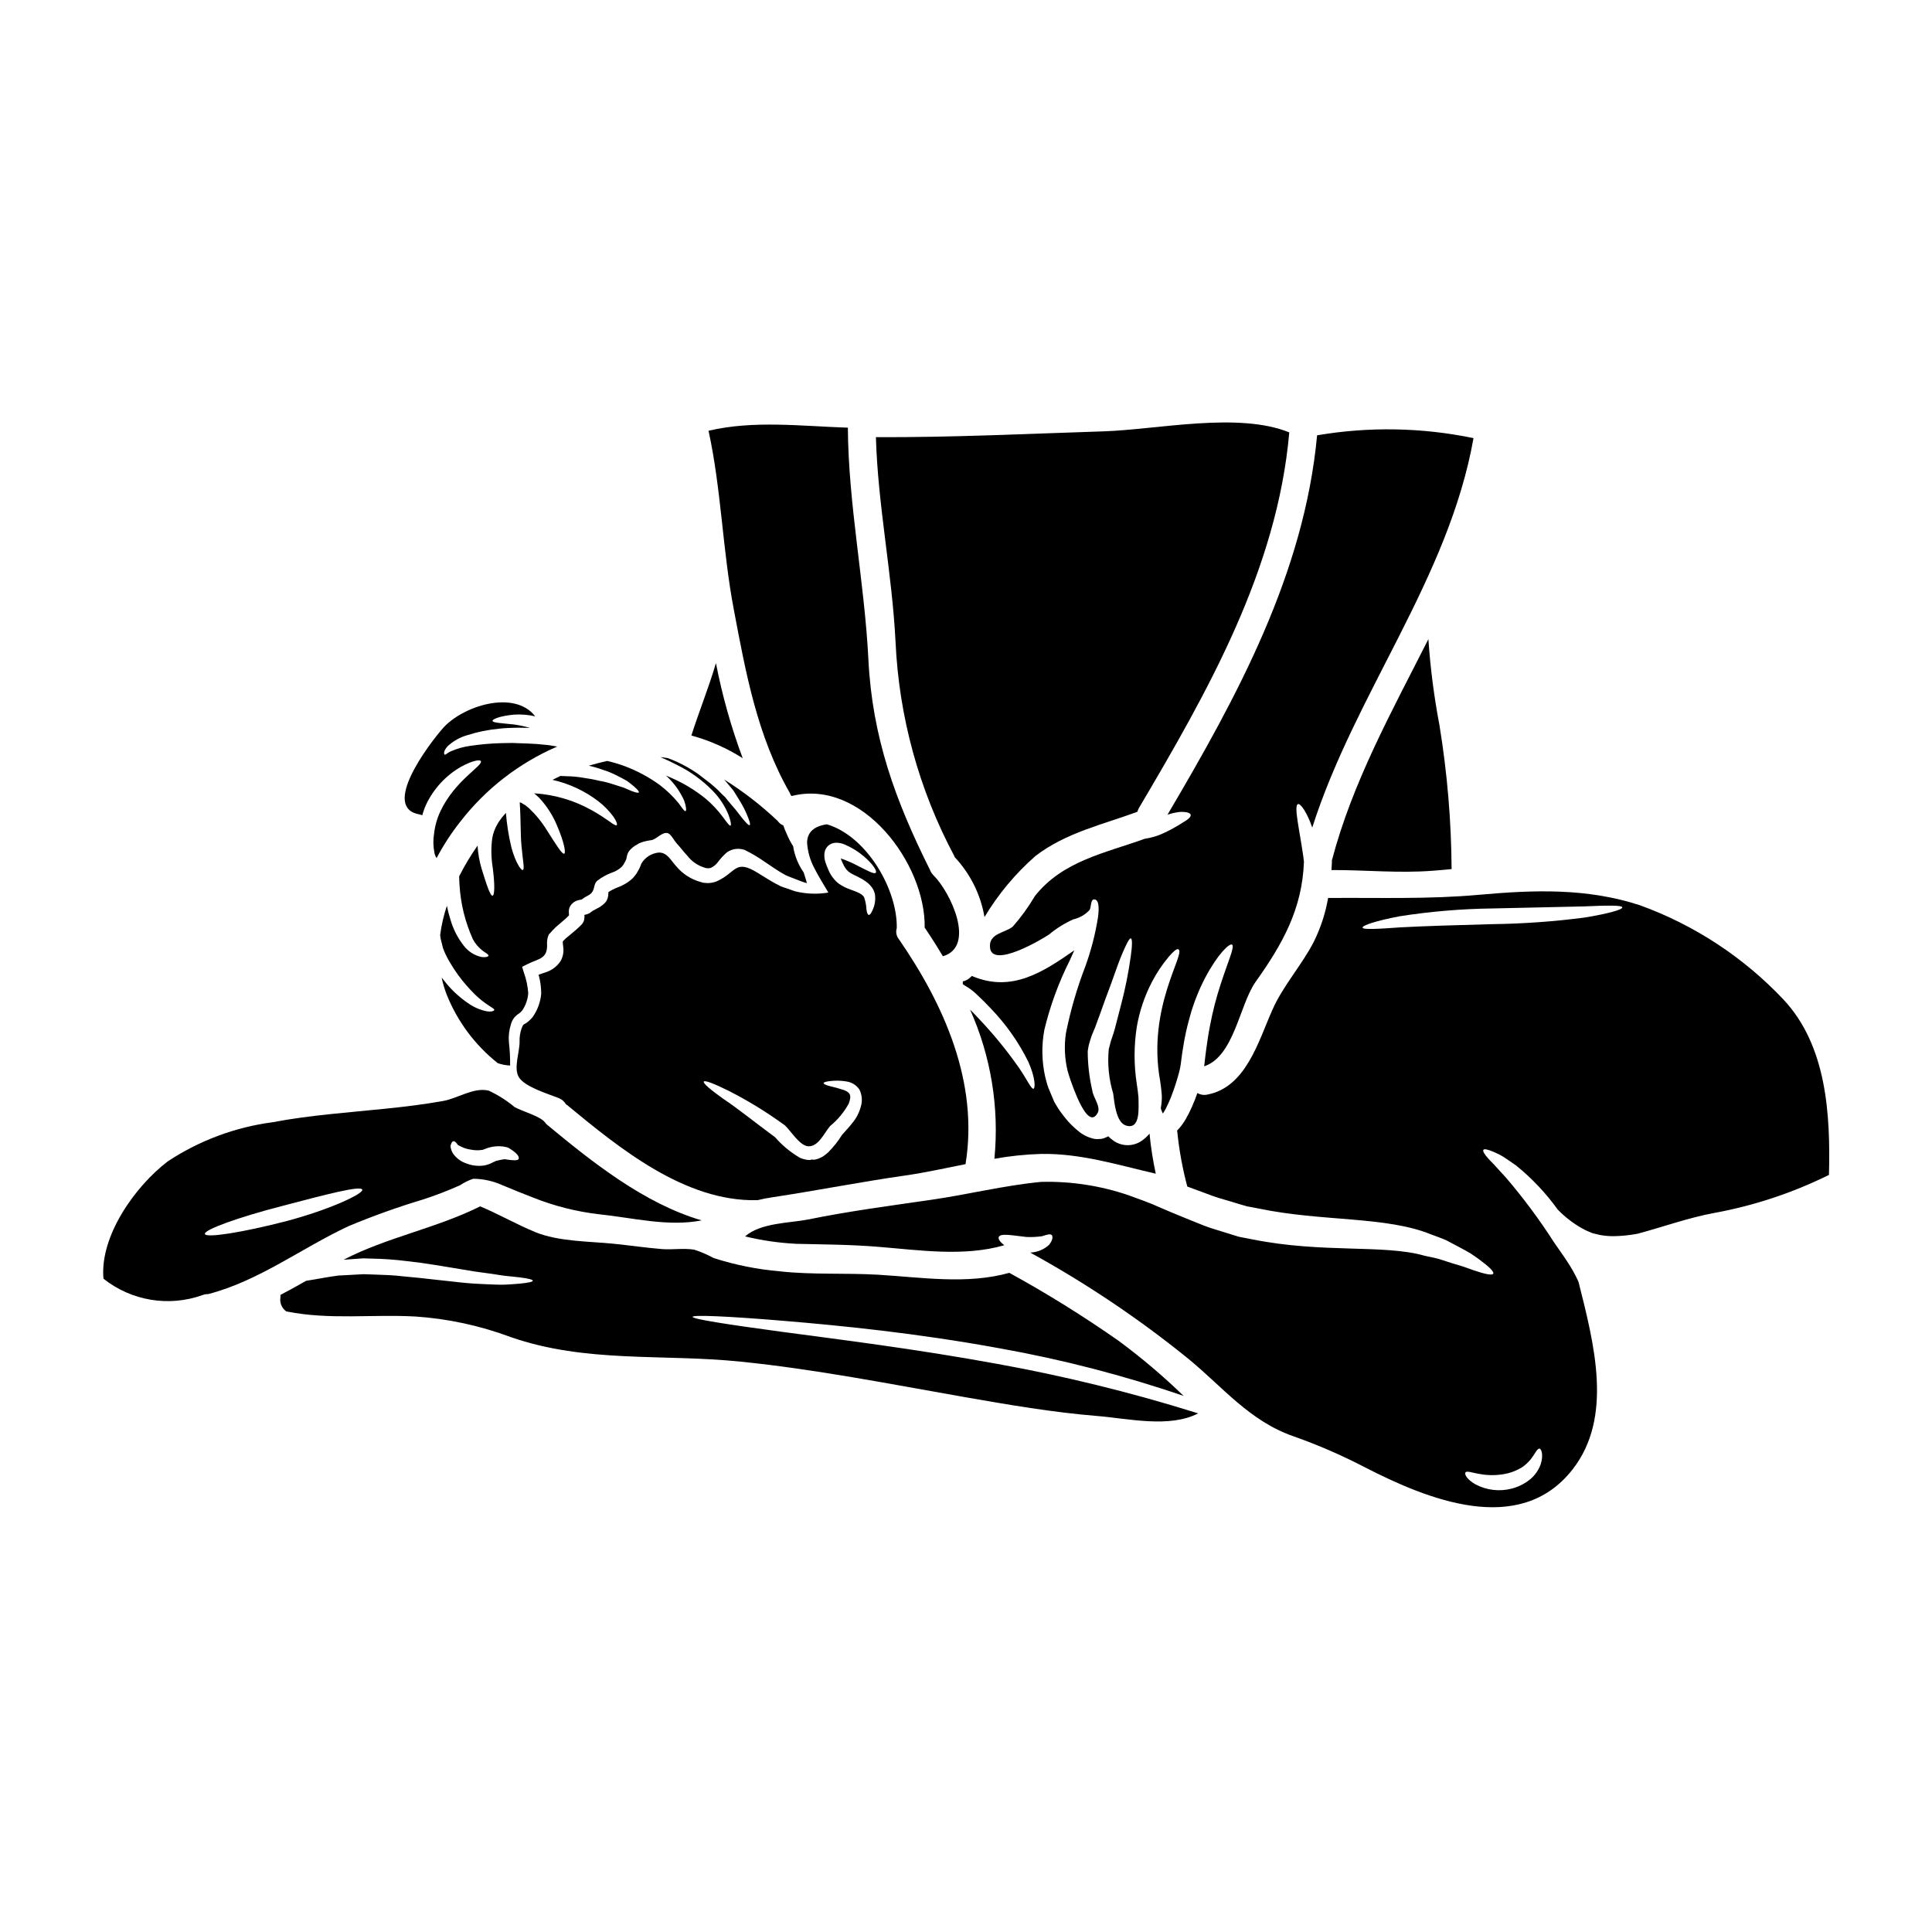
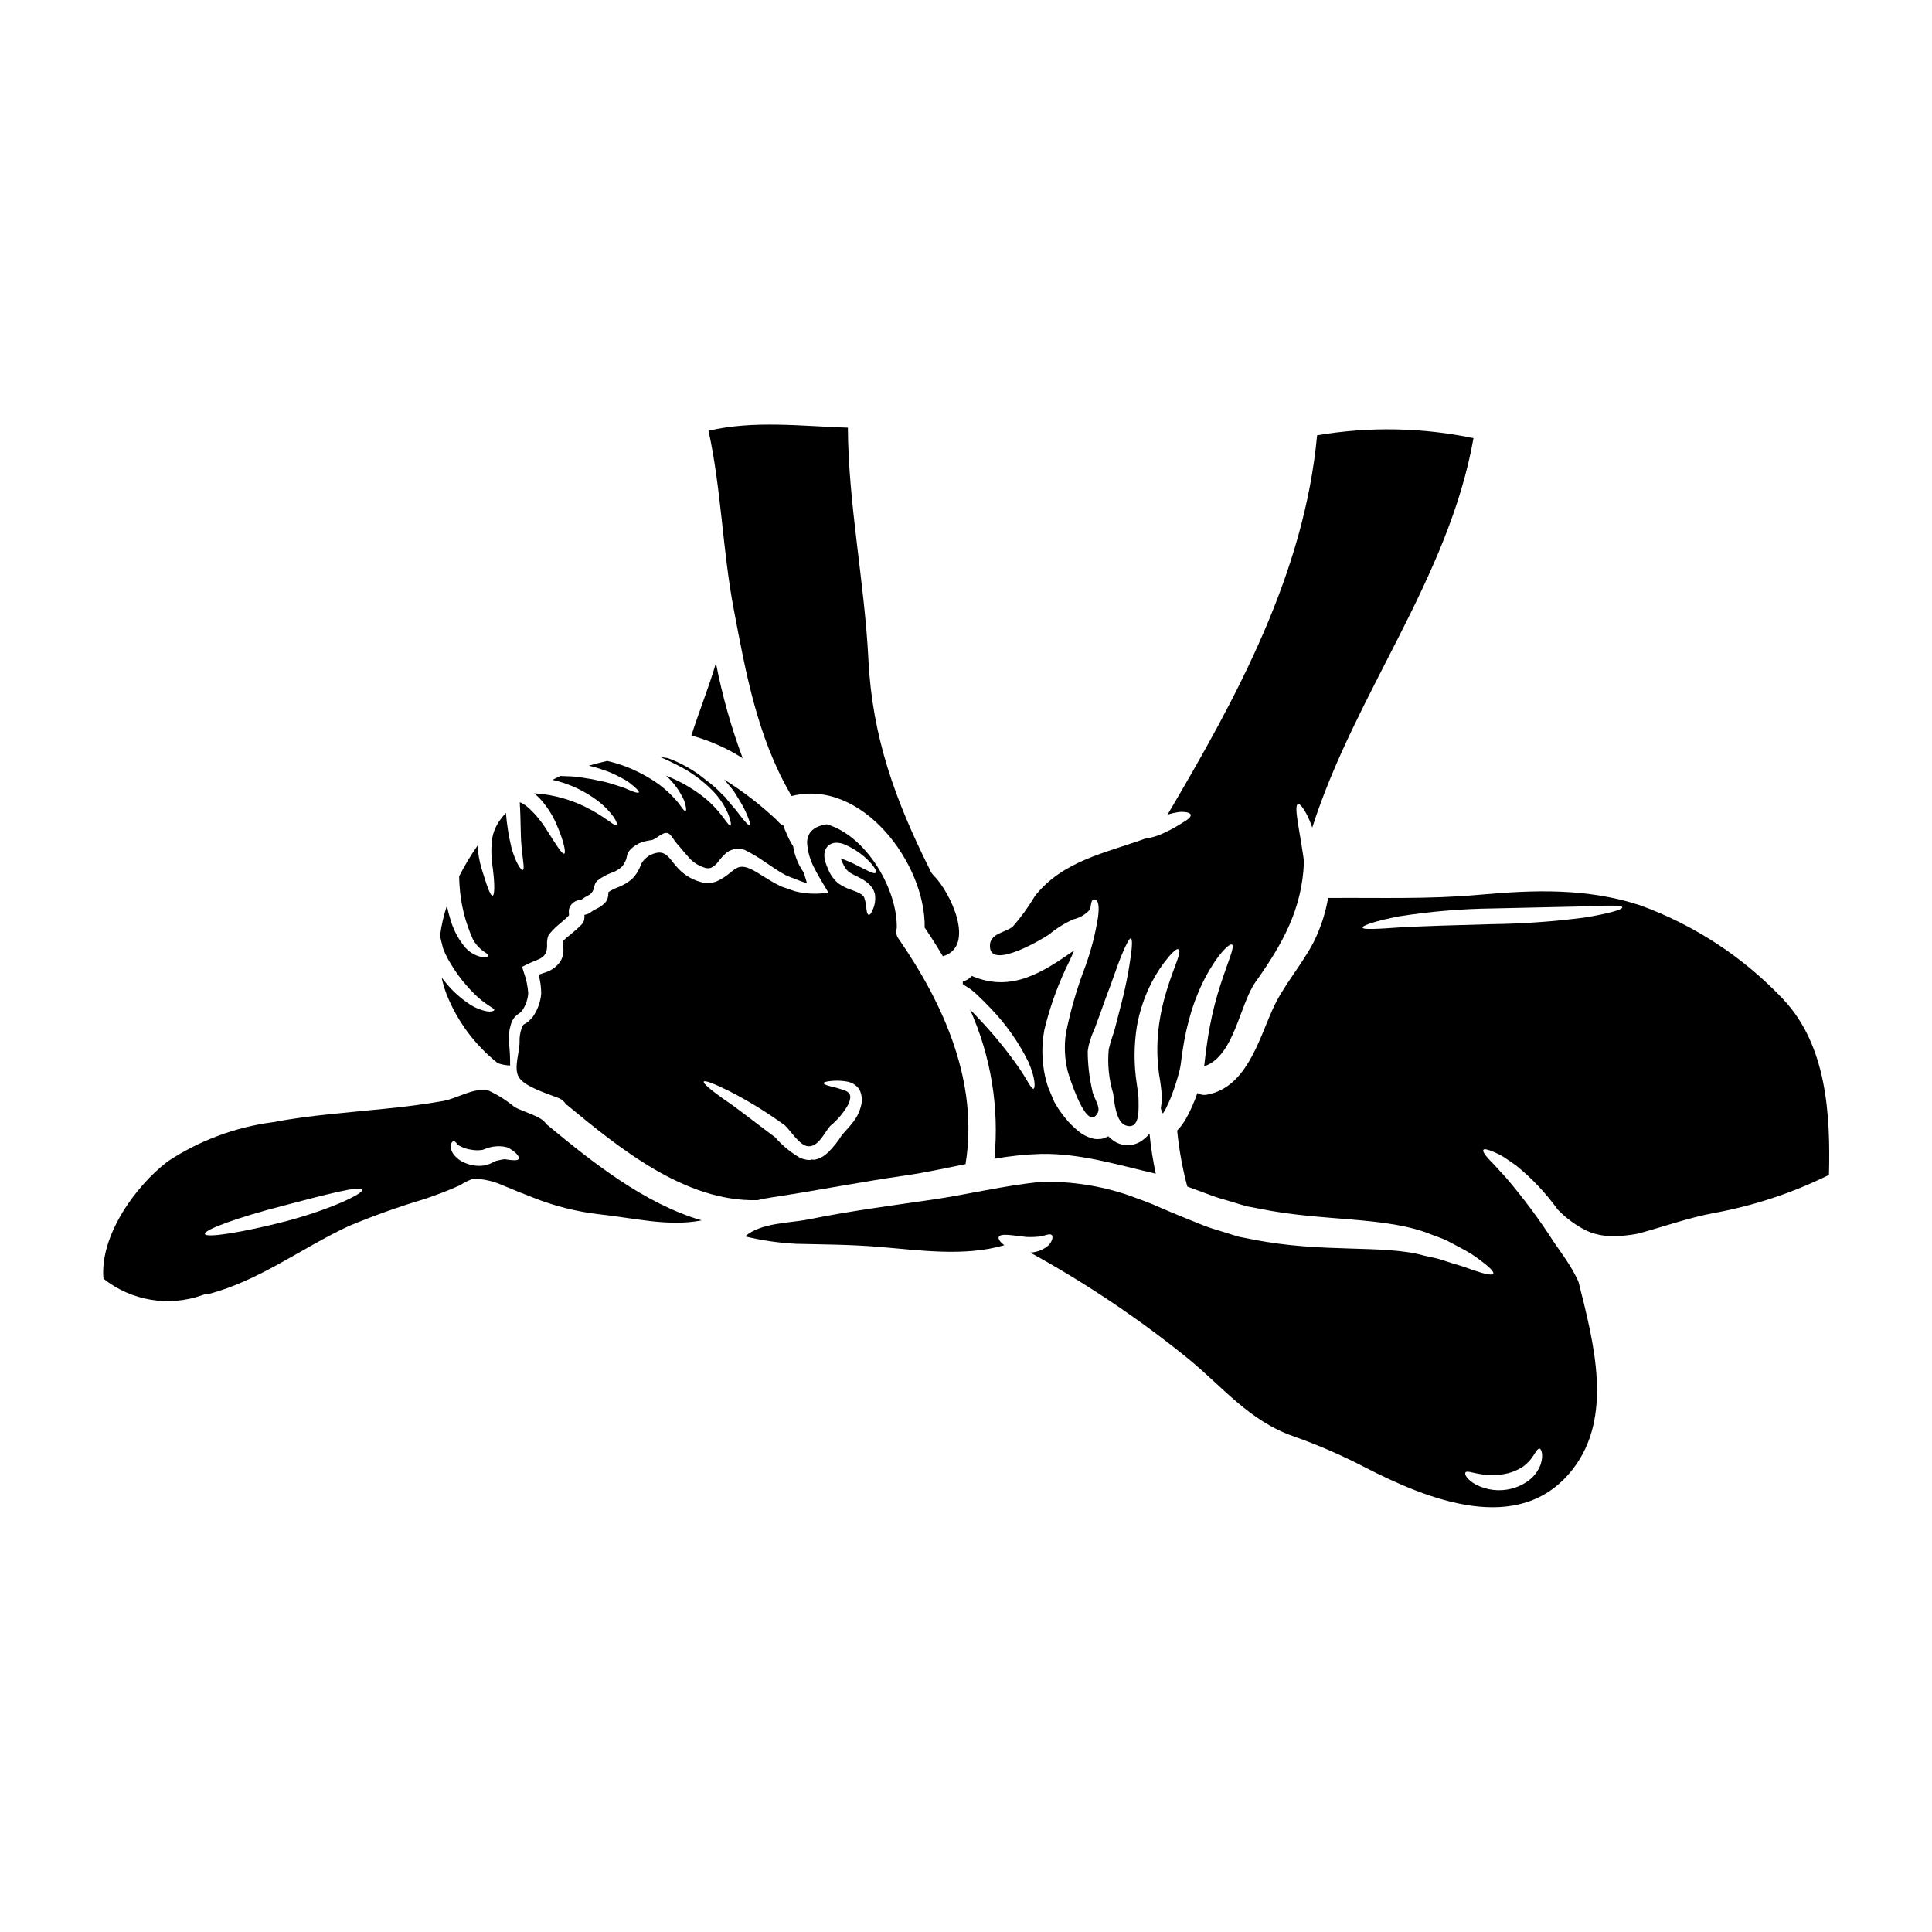
<svg xmlns="http://www.w3.org/2000/svg" fill="#000000" width="800px" height="800px" version="1.1" viewBox="144 144 512 512">
  <g>
-     <path d="m396.89 370.83c0.043 0.098 0.078 0.195 0.098 0.301 4.141 4.406 6.894 9.938 7.914 15.902 3.637-6.074 8.203-11.543 13.527-16.203 8.066-6.184 17.684-8.266 26.98-11.699l0.004 0.004c0.098-0.336 0.23-0.656 0.391-0.965 18.227-30.844 36.68-63.215 39.867-99.582-13.574-5.512-34.996-0.715-49.344-0.273-20.074 0.641-40.117 1.633-60.199 1.535 0.496 18.004 4.301 36.156 5.195 54.188h0.004c0.891 19.855 6.207 39.258 15.562 56.793z" />
    <path d="m353.31 354.14c0.094 0.191 0.176 0.391 0.25 0.594 0.074 0.07 0.172 0.145 0.246 0.219 18.574-4.746 35.539 17.91 35.242 34.875 1.68 2.473 3.289 4.996 4.82 7.594 8.879-2.598 1.969-17.09-2.496-21.469h0.004c-0.422-0.406-0.742-0.906-0.941-1.461-9.152-18.324-15.262-35.031-16.301-55.695-1.016-20.469-5.316-41.031-5.441-61.461-12.32-0.395-24.906-2.004-36.926 0.816 3.391 15.508 3.711 31.68 6.691 47.34 3.18 16.84 6.223 33.586 14.852 48.648z" />
    <path d="m333.73 319.73c-1.906 6.508-4.453 12.738-6.508 19.191h0.004c4.809 1.316 9.395 3.34 13.602 6.012-3.059-8.191-5.43-16.621-7.098-25.203z" />
    <path d="m285.03 413.69c-0.336 0.379-0.699 0.734-1.086 1.062-0.34 0.289-0.715 0.527-1.113 0.719-0.121 0.125-0.297 0.199-0.594 1.039-0.402 1.137-0.586 2.336-0.543 3.539 0.047 2.644-1.609 6.898-0.246 9.324 1.484 2.644 7.871 4.527 10.582 5.613 0.82 0.32 1.512 0.902 1.965 1.66 0.098 0.074 0.195 0.121 0.324 0.223 13.922 11.496 31.184 25.586 50.23 25.191 0.07-0.027 0.121 0 0.195 0h0.004c1.297-0.324 2.609-0.582 3.934-0.77 11.809-1.781 23.492-4.106 35.34-5.789 5.219-0.762 10.535-1.93 15.855-2.992 3.512-21.617-5.641-42.219-17.73-59.707v0.004c-0.613-0.812-0.801-1.871-0.496-2.844 0.223-10.141-7.871-24.312-18.477-27.504-0.266 0.02-0.527 0.062-0.785 0.125-3.019 0.617-4.43 2.25-4.504 4.648 0.133 2.398 0.793 4.738 1.934 6.852 1.109 2.223 2.473 4.328 3.707 6.453v0.004c-2.941 0.488-5.957 0.371-8.852-0.348-0.789-0.273-1.574-0.543-2.402-0.844l-0.617-0.195-0.789-0.301c-0.445-0.219-0.891-0.445-1.285-0.664-1.656-0.891-3.188-1.906-4.82-2.894-5.984-3.688-5.613-0.148-10.629 2.176v0.004c-0.762 0.34-1.586 0.527-2.422 0.543-0.305 0.016-0.613-0.004-0.914-0.051h-0.223c-0.125-0.012-0.25-0.035-0.371-0.074l-0.492-0.145c-2.551-0.691-4.82-2.152-6.508-4.184-1.508-1.656-2.328-3.586-4.551-3.637-1.949 0.164-3.703 1.262-4.699 2.945-0.129 0.402-0.285 0.797-0.469 1.18-0.133 0.285-0.281 0.559-0.449 0.82l-0.219 0.371c-0.051 0.121 0.023 0.023-0.172 0.297l-0.172 0.246-0.742 0.914h-0.004c-1.168 1.094-2.547 1.938-4.055 2.473-0.852 0.324-1.664 0.738-2.426 1.238 0.004 0.098-0.004 0.195-0.023 0.293-0.008 0.398-0.059 0.793-0.148 1.184-0.09 0.297-0.207 0.586-0.348 0.863-0.211 0.309-0.461 0.59-0.738 0.84-0.273 0.223-0.547 0.445-0.844 0.645-0.27 0.191-0.562 0.359-0.867 0.492-0.641 0.395-0.668 0.324-1.18 0.645l-0.348 0.246c-0.051 0.047-0.074 0.07-0.102 0.07v0.004c-0.141 0.117-0.289 0.227-0.445 0.324-0.418 0.215-0.867 0.367-1.332 0.441 0 0.148 0.023 0.301 0.023 0.52-0.008 0.242-0.031 0.48-0.074 0.719l-0.047 0.199c-0.039 0.137-0.09 0.27-0.152 0.395-0.117 0.242-0.266 0.465-0.441 0.668-0.496 0.496-0.988 0.988-1.484 1.41l-1.434 1.211-1.34 1.113c-0.348 0.32-0.543 0.543-0.789 0.789 0.023 0.242 0.023 0.891 0.125 1.508h0.004c0.18 1.27-0.062 2.566-0.691 3.684-0.922 1.41-2.305 2.461-3.91 2.969-0.668 0.246-1.336 0.473-1.93 0.668 0.461 1.645 0.695 3.34 0.695 5.047-0.203 2.254-1.008 4.414-2.328 6.254zm77.762-41.055c-0.289-0.828-0.391-1.707-0.301-2.574 0.098-0.777 0.477-1.492 1.066-2.004 0.559-0.453 1.25-0.703 1.969-0.719 0.781-0.012 1.555 0.141 2.273 0.445 1.859 0.781 3.582 1.844 5.117 3.148 2.5 2.125 3.609 3.981 3.148 4.375-0.461 0.402-2.043-0.5-4.797-1.883-1.43-0.762-2.918-1.41-4.453-1.93 0.145 0.453 0.324 0.891 0.543 1.312 0.867 1.969 1.633 2.449 3.758 3.438 0.543 0.273 0.992 0.52 1.41 0.742 0.547 0.324 0.992 0.691 1.461 1.016 0.461 0.398 0.871 0.855 1.215 1.359 0.316 0.5 0.539 1.055 0.668 1.633 0.211 1.441-0.016 2.914-0.645 4.227-0.371 0.844-0.691 1.285-0.988 1.238-0.297-0.047-0.496-0.547-0.617-1.461v0.004c-0.051-1.074-0.25-2.133-0.598-3.152-0.371-0.816-1.41-1.312-3.465-2.051l0.004 0.004c-1.199-0.391-2.332-0.957-3.363-1.684-1.16-0.953-2.066-2.176-2.648-3.562-0.285-0.625-0.539-1.27-0.758-1.922zm-25.723 60.426c5.191 2.637 10.16 5.691 14.863 9.125l0.051 0.047 0.098 0.074c1.508 1.41 3.856 5.34 6.109 5.469 2.695 0.145 4.18-3.441 5.762-5.316l0.098-0.098c2.004-1.645 3.668-3.664 4.902-5.941 0.738-2.125 0.445-2.816-1.211-3.512h-0.004c-1.309-0.438-2.637-0.809-3.984-1.113-0.988-0.273-1.508-0.543-1.484-0.762s0.566-0.395 1.574-0.52h0.004c1.52-0.199 3.062-0.164 4.574 0.098 1.379 0.223 2.598 1.012 3.363 2.176 0.695 1.445 0.801 3.102 0.301 4.625-0.418 1.512-1.152 2.922-2.156 4.129-0.918 1.211-1.969 2.25-2.816 3.266-1.031 1.648-2.242 3.176-3.613 4.551-0.441 0.406-0.91 0.781-1.41 1.113-0.645 0.387-1.348 0.668-2.078 0.84l-0.715 0.023-0.195-0.098c-0.051 0-0.125 0.098-0.125 0.098l-0.145 0.051-0.277 0.023-0.566-0.023h-0.004c-0.691-0.09-1.367-0.281-2.004-0.566-2.477-1.441-4.699-3.281-6.578-5.445-5.441-4.008-10.039-7.742-13.648-10.117-3.512-2.5-5.492-4.203-5.242-4.625 0.246-0.418 2.699 0.52 6.559 2.43z" />
    <path d="m456.6 359.18c1.703-0.098 2.793 0.195 2.941 0.738 0.145 0.543-0.738 1.312-2.148 2.102-1.727 1.121-3.539 2.106-5.418 2.945-1.457 0.648-2.996 1.09-4.578 1.309-10.508 3.809-21.789 5.859-29.156 15.211v0.004c-1.684 2.867-3.641 5.566-5.836 8.059-2.129 1.754-6.481 1.754-6.035 5.641 0.641 5.512 13.672-2.203 15.652-3.543 1.941-1.621 4.098-2.969 6.41-4.004 1.664-0.371 3.176-1.242 4.328-2.5 0.422-0.641 0.246-2.754 1.137-2.793 1.781-0.121 1.18 4.035 1.066 4.848-0.703 4.398-1.824 8.723-3.34 12.91-2.211 5.746-3.934 11.672-5.144 17.711-0.492 3.32-0.34 6.703 0.445 9.965 0.273 0.82 0.473 1.66 0.789 2.5 0.52 1.363 4.551 13.676 7.199 8.609 0.867-1.633-1.262-4.133-1.438-5.902l-0.004-0.004c-0.793-3.41-1.199-6.902-1.211-10.41 0.098-0.52 0.148-1.09 0.273-1.574l0.395-1.387-0.004 0.004c0.258-0.855 0.57-1.691 0.941-2.5l0.246-0.594 0.121-0.273 0.051-0.145c0.023-0.027 0.371-1.039 0.371-1.039 0.273-0.719 0.52-1.438 0.789-2.129 0.492-1.41 0.988-2.754 1.434-4.008 1.969-5.094 3.266-9.223 4.453-12.016 1.184-2.793 1.969-4.328 2.363-4.231 0.395 0.098 0.395 1.855-0.047 4.894h-0.004c-0.594 4.277-1.445 8.516-2.547 12.691-0.348 1.312-0.691 2.668-1.066 4.106-0.195 0.715-0.371 1.457-0.566 2.199l-0.324 1.113-0.422 1.258h0.004c-0.266 0.684-0.473 1.387-0.621 2.102l-0.273 1.039h0.004c-0.371 3.949 0.031 7.934 1.18 11.727 0.301 2.199 0.719 7.617 3.367 8.457 4.059 1.281 3.289-5.117 3.336-7.371-0.023-0.395-0.145-1.359-0.172-1.633-0.098-0.641-0.172-1.312-0.273-1.969-0.789-5.023-0.789-10.141-0.004-15.164 0.703-4.117 2.039-8.102 3.961-11.809 1.258-2.438 2.781-4.731 4.551-6.828 1.234-1.434 2.102-2.148 2.5-1.93 2.078 1.016-8.383 15.352-4.824 34.898l0.246 1.805c0.098 0.988 0.148 1.285 0.199 2.129 0.02 1.102-0.074 2.203-0.273 3.289l0.074 0.246 0.027 0.148c0.027 0.07 0.059 0.137 0.098 0.199 0.094 0.277 0.211 0.551 0.348 0.812 0.293-0.418 0.555-0.855 0.785-1.309 0.445-0.867 0.891-1.855 1.312-2.871 0.848-2.168 1.574-4.379 2.176-6.629 0.285-1.066 0.484-2.16 0.594-3.262 0.172-1.258 0.32-2.5 0.543-3.711 0.371-2.359 0.875-4.695 1.508-7 1.008-3.922 2.469-7.715 4.352-11.301 3.312-6.234 6.356-9.055 7.051-8.684 0.816 0.445-1.016 4.375-2.969 10.387v0.004c-1.176 3.57-2.121 7.211-2.82 10.906-0.418 2.078-0.762 4.277-1.062 6.606-0.172 1.137-0.273 2.328-0.422 3.512-0.023 0.246-0.047 0.543-0.098 0.844 7.988-2.672 9.324-16.301 13.629-22.383 7.086-9.941 12.363-19.285 12.812-31.832-0.074-0.445-0.125-0.914-0.172-1.387-1.016-7.172-2.598-13.574-1.387-13.898 0.664-0.172 2.363 2.176 3.758 6.231 11.375-35.664 36.109-65.914 42.738-103.21-13.652-2.832-27.711-3.086-41.453-0.746-3.414 36.68-21.219 69.301-39.645 100.54 1.039-0.348 2.113-0.59 3.199-0.723z" />
    <path d="m419.92 449.8c10.484-0.172 20.281 2.918 30.371 5.242-0.762-3.508-1.312-7.055-1.656-10.625-0.676 0.816-1.473 1.527-2.363 2.102-1.617 0.992-3.582 1.234-5.391 0.668-0.422-0.148-0.816-0.324-1.18-0.496h-0.004c-0.324-0.195-0.641-0.406-0.938-0.641-0.379-0.27-0.73-0.574-1.039-0.918-0.25 0.133-0.508 0.246-0.77 0.348-0.539 0.258-1.133 0.387-1.73 0.371-0.527 0.055-1.062 0.016-1.574-0.125-1.453-0.359-2.801-1.055-3.938-2.027-0.93-0.762-1.805-1.59-2.621-2.477-0.762-0.891-1.484-1.777-2.125-2.691-0.324-0.449-0.668-0.992-0.988-1.535l-0.395-0.668-0.098-0.172-0.121-0.219-0.027-0.074-0.172-0.395c-0.422-1.035-0.867-2.051-1.285-3.066-0.422-1.016-0.617-2.102-0.914-3.148l-0.004-0.004c-0.891-4.059-0.957-8.258-0.195-12.344 1.531-6.359 3.785-12.527 6.727-18.371 0.445-0.941 0.844-1.832 1.211-2.695-8.211 5.711-16.531 11.277-27.031 6.848-0.051 0-0.074-0.047-0.125-0.047-0.195 0.172-0.395 0.371-0.59 0.543h-0.004c-0.504 0.445-1.121 0.754-1.781 0.891-0.031 0.211-0.039 0.43-0.023 0.645 0.016 0.055 0.023 0.113 0.023 0.172 0-0.051 0.051-0.074 0.223 0.098 0.098 0.098 0.52 0.32 0.789 0.492 0.383 0.23 0.754 0.477 1.113 0.746 0.32 0.273 0.492 0.371 0.965 0.766l0.863 0.816c1.18 1.086 2.328 2.25 3.488 3.488l-0.004-0.004c4.004 4.152 7.344 8.902 9.898 14.074 1.93 4.328 1.855 6.949 1.41 7.148-0.594 0.246-1.73-2.449-3.984-5.688-3.148-4.488-6.621-8.734-10.391-12.715-0.84-0.918-1.656-1.758-2.473-2.574h0.004c5.551 12.398 7.777 26.027 6.453 39.551 4.094-0.734 8.238-1.164 12.395-1.289z" />
-     <path d="m523.62 374.76c1.707-0.121 3.391-0.273 5.07-0.445-0.082-12.758-1.156-25.488-3.211-38.082-1.438-7.551-2.418-15.184-2.945-22.852-9.648 19.094-20.133 37.891-25.586 58.691 0 0.125 0.027 0.223 0.027 0.324-0.051 0.742-0.074 1.461-0.125 2.176 8.961-0.035 17.766 0.879 26.77 0.188z" />
    <path d="m302.44 356.24c1.602 1.223 3.019 2.672 4.203 4.301 0.789 1.18 0.988 1.93 0.789 2.129-0.199 0.199-0.914-0.223-2.004-1.039-1.062-0.715-2.598-1.805-4.625-2.922v0.004c-4.684-2.629-9.902-4.16-15.262-4.477 0.125 0.098 0.223 0.195 0.371 0.297l0.992 0.918v-0.004c1.988 2.133 3.582 4.606 4.699 7.301 1.902 4.402 2.398 7.269 1.93 7.477-0.57 0.246-2.078-2.273-4.527-6.082-1.32-2.168-2.918-4.152-4.75-5.902l-0.762-0.617h-0.004c-0.109-0.074-0.207-0.156-0.297-0.25l-0.52-0.297c-0.32-0.223-0.738-0.473-0.816-0.395-0.051-0.023-0.074-0.051-0.125-0.051 0.324 4.676 0.172 8.633 0.473 11.574 0.324 3.809 0.891 6.137 0.348 6.356-0.422 0.172-1.906-1.879-2.996-5.883l-0.004 0.004c-0.738-3.039-1.234-6.133-1.48-9.25-0.055 0.07-0.109 0.137-0.176 0.195l-0.863 0.988c-0.395 0.594-0.844 1.09-1.18 1.73v0.004c-0.703 1.172-1.18 2.461-1.406 3.809-0.332 2.508-0.297 5.047 0.098 7.543 0.617 4.578 0.566 7.621-0.023 7.668-0.59 0.047-1.484-2.598-2.871-7.086-0.605-2.012-0.969-4.086-1.09-6.184-1.785 2.531-3.383 5.188-4.781 7.949-0.023 0.074-0.074 0.148-0.098 0.223 0 0.715 0.051 1.484 0.098 2.297v0.004c0.297 4.957 1.496 9.82 3.543 14.348 0.66 1.223 1.582 2.285 2.695 3.113 0.84 0.617 1.531 0.941 1.434 1.262-0.074 0.219-0.691 0.492-1.969 0.297-1.82-0.434-3.438-1.48-4.578-2.969-1.598-2.039-2.789-4.363-3.512-6.848-0.387-1.227-0.711-2.473-0.965-3.734-0.836 2.508-1.434 5.09-1.781 7.715 0.023 0.395 0.082 0.793 0.172 1.18 0.199 0.762 0.375 1.531 0.57 2.297 0.211 0.609 0.461 1.203 0.742 1.781 0.324 0.617 0.621 1.262 0.992 1.859v-0.004c0.68 1.184 1.422 2.332 2.223 3.438 1.371 1.879 2.894 3.637 4.555 5.266 1.098 1.074 2.297 2.035 3.586 2.871 0.867 0.617 1.605 0.918 1.484 1.238-0.074 0.219-0.668 0.52-1.969 0.32-1.773-0.352-3.449-1.078-4.922-2.125-2.144-1.457-4.078-3.207-5.738-5.195-0.445-0.52-0.867-1.062-1.312-1.629h0.004c0.312 1.488 0.742 2.953 1.285 4.375 2.844 7.195 7.535 13.52 13.598 18.324 1.055 0.363 2.156 0.574 3.269 0.621 0.023-2.074-0.086-4.148-0.324-6.207-0.137-1.598 0.051-3.203 0.543-4.723 0.27-1.047 0.891-1.965 1.762-2.602 0.266-0.16 0.516-0.348 0.75-0.559 0.18-0.16 0.344-0.332 0.496-0.52 0.914-1.352 1.457-2.922 1.574-4.547-0.133-1.895-0.527-3.762-1.18-5.543l-0.445-1.461 1.383-0.691c3.148-1.574 5.492-1.359 5.219-5.613-0.008-0.793 0.16-1.578 0.496-2.301l0.121-0.125 0.098-0.074c0.496-0.59 1.02-1.148 1.574-1.68l1.434-1.234 1.363-1.18 0.738-0.738v-0.082c-0.031-0.27-0.047-0.539-0.047-0.812-0.043-0.719 0.195-1.426 0.664-1.969 0.395-0.469 0.906-0.828 1.484-1.039 0.371-0.125 0.75-0.215 1.137-0.27l0.125-0.023c0.023 0 0.098-0.074 0.098-0.074l0.348-0.246c0.988-0.738 1.832-0.789 2.473-1.879 0.543-0.965 0.324-2.027 1.262-2.82l0.004-0.004c1.137-0.871 2.394-1.57 3.734-2.074 0.977-0.312 1.879-0.828 2.644-1.512 0.121-0.145 0.219-0.297 0.348-0.445l0.047-0.023c0.02-0.023 0.039-0.047 0.051-0.074 0.023-0.023 0.023-0.074 0.051-0.074l0.195-0.371c0.121-0.223 0.348-0.57 0.395-0.691l0.172-0.445c0.027-0.195 0.074-0.324 0.148-0.691l0.004-0.004c0.043-0.254 0.121-0.504 0.223-0.742 0.113-0.32 0.293-0.613 0.52-0.863 0.543-0.621 1.195-1.133 1.93-1.512l0.418-0.273 0.324-0.148 0.098-0.023 0.199-0.098 0.418-0.148 0.621-0.172c0.84-0.219 1.336-0.246 1.828-0.348 1.387-0.273 2.922-2.398 4.406-1.777 0.738 0.324 1.574 1.93 2.125 2.547 1.016 1.113 1.93 2.328 2.945 3.414l-0.004-0.004c1.133 1.461 2.684 2.543 4.449 3.094l0.301 0.098s0.098 0.023 0.098 0.047h0.094c0.219 0 0.664 0.102 0.691 0.051h0.004c0.246-0.016 0.488-0.074 0.715-0.172 0.684-0.355 1.277-0.855 1.738-1.473 0.699-0.953 1.504-1.824 2.398-2.598 1.371-0.934 3.109-1.164 4.676-0.617 1.852 0.91 3.629 1.961 5.316 3.148 1.574 1.062 3.09 2.102 4.527 2.969 0.371 0.223 0.715 0.422 1.062 0.594l0.445 0.195 0.617 0.246c0.789 0.297 1.574 0.617 2.363 0.918v0.004c0.711 0.289 1.438 0.535 2.176 0.738-0.273-0.965-0.566-1.93-0.867-2.848v0.004c-1.445-2.074-2.402-4.449-2.793-6.949-0.68-1.066-1.262-2.191-1.73-3.363-0.344-0.695-0.633-1.414-0.867-2.152-0.629-0.238-1.168-0.672-1.531-1.238-0.023-0.047-0.074-0.047-0.098-0.074-4.316-4.07-9.023-7.703-14.047-10.855 0.543 0.617 1.062 1.258 1.555 1.855 0.301 0.348 0.57 0.691 0.867 1.039 0.223 0.371 0.449 0.715 0.668 1.062 0.422 0.668 0.816 1.312 1.18 1.93v-0.004c0.625 1.027 1.18 2.094 1.656 3.195 0.789 1.805 1.086 2.871 0.84 3.019-0.246 0.148-1.039-0.645-2.25-2.176-0.59-0.742-1.258-1.707-2.172-2.719-0.422-0.496-0.895-1.066-1.387-1.633-0.223-0.301-0.473-0.594-0.719-0.918-0.297-0.246-0.59-0.543-0.867-0.816l-0.004-0.004c-1.246-1.32-2.609-2.531-4.078-3.609-0.789-0.57-1.707-1.363-2.402-1.832-0.867-0.594-1.754-1.141-2.695-1.684l0.004 0.004c-1.645-0.938-3.367-1.734-5.144-2.383-0.664-0.098-1.312-0.195-1.969-0.273 1.531 0.668 3.039 1.363 4.453 2.102h-0.004c3.488 1.715 6.656 4.004 9.375 6.781 1.84 1.863 3.293 4.074 4.277 6.5 0.617 1.707 0.715 2.672 0.496 2.793s-0.867-0.691-1.883-2.102v0.004c-1.391-1.906-3.008-3.637-4.82-5.144-2.766-2.223-5.82-4.062-9.078-5.465-0.445-0.199-0.941-0.395-1.387-0.594h0.004c0.082 0.078 0.176 0.152 0.27 0.219 1.941 1.812 3.504 3.992 4.602 6.41 0.594 1.703 0.617 2.695 0.395 2.816-0.297 0.125-0.863-0.738-1.879-2.125-1.48-1.805-3.168-3.426-5.031-4.836-2.84-2.051-5.941-3.715-9.223-4.949-1.527-0.562-3.086-1.023-4.672-1.383-1.633 0.371-3.266 0.789-4.848 1.258l-0.004 0.004c1.258 0.281 2.5 0.645 3.711 1.086 1.242 0.383 2.453 0.871 3.609 1.461 1.062 0.543 2.004 1.016 2.793 1.484 0.789 0.57 1.387 1.062 1.883 1.484 0.965 0.844 1.41 1.387 1.258 1.574-0.148 0.188-0.84 0.027-2.004-0.418-0.566-0.223-1.234-0.52-2.027-0.867-0.816-0.273-1.777-0.57-2.816-0.895h0.004c-1.141-0.383-2.305-0.68-3.488-0.887-1.379-0.34-2.773-0.602-4.18-0.789-1.527-0.277-3.074-0.426-4.625-0.445l-1.633-0.07c-0.715 0.32-1.41 0.688-2.102 1.035 4.356 0.977 8.457 2.879 12.02 5.574z" />
    <path d="m256.12 461.87c3.34-1.082 6.617-2.344 9.816-3.781 1.082-0.719 2.254-1.297 3.488-1.707 2.664 0.027 5.289 0.609 7.719 1.707 2.695 1.113 5.414 2.25 8.16 3.289 5.574 2.227 11.422 3.707 17.387 4.402 9 0.941 18.449 3.391 27.254 1.633-15.285-4.477-29.035-15.484-40.906-25.301-0.238-0.207-0.457-0.438-0.641-0.691-1.18-1.609-6.137-2.945-8.016-4.031-2.086-1.742-4.391-3.203-6.852-4.352-3.91-0.992-8.266 2.051-12.02 2.719-5.07 0.914-10.188 1.531-15.285 2.051-9.988 1.039-20.074 1.707-29.914 3.586-9.941 1.301-19.453 4.844-27.824 10.363-8.633 6.555-18.105 19.809-17.066 31.113 7.402 5.879 17.312 7.527 26.219 4.352 0.488-0.188 1.008-0.281 1.531-0.27 13.555-3.543 24.637-12.145 37.199-18.008 6.457-2.699 13.047-5.062 19.75-7.074zm7.367-14.516c0.148-0.543 0.395-0.867 0.668-0.918 0.277-0.051 0.594 0.199 0.941 0.645v0.004c0.066 0.125 0.148 0.242 0.246 0.344 0.113 0.047 0.223 0.105 0.324 0.176 0.098 0.047 0.172 0.098 0.273 0.145h-0.004c0.145 0.059 0.285 0.125 0.422 0.199 0.734 0.355 1.52 0.59 2.324 0.695 1 0.215 2.031 0.246 3.043 0.098 0.418-0.027 0.395-0.148 0.59-0.172 0.051 0 0.496-0.199 0.789-0.301 1.383-0.469 2.856-0.613 4.305-0.422 0.383 0.062 0.766 0.148 1.141 0.25 0.254 0.117 0.504 0.262 0.738 0.422 1.758 1.113 2.363 2.027 2.176 2.574-0.184 0.547-1.574 0.445-3.148 0.195-0.195-0.047-0.395-0.078-0.594-0.098-0.125 0.043-0.258 0.07-0.395 0.074-0.062 0.02-0.133 0.027-0.199 0.023l-0.395 0.074c-0.273 0.074-0.57 0.121-0.867 0.195l-0.223 0.051-0.098 0.023c0-0.051-0.195 0.074-0.195 0.074-0.195 0.074-0.371 0.172-0.691 0.32h-0.004c-0.336 0.18-0.684 0.34-1.039 0.473-0.438 0.172-0.895 0.297-1.359 0.371-1.57 0.227-3.176 0.039-4.652-0.543-1.273-0.414-2.398-1.188-3.238-2.227-0.75-0.816-1.148-2.398-0.879-2.746zm-65.195 23.668c-0.297-1.113 8.93-4.453 20.469-7.418 11.414-3.016 20.898-5.512 21.254-4.328 0.324 1.035-8.43 5.242-20.203 8.355-11.602 2.996-21.195 4.504-21.52 3.391z" />
-     <path d="m408.32 505.45c-22.137-4.055-42.441-6.531-57.109-8.504-14.664-1.977-23.668-3.391-23.668-3.961s9.199-0.195 23.988 1.039c14.793 1.234 35.191 3.215 57.527 7.32h0.004c16.504 2.949 32.762 7.16 48.621 12.594-5.406-5.238-11.156-10.113-17.211-14.59-9.328-6.535-19.004-12.555-28.988-18.031-11.277 3.148-23.297 1.18-34.82 0.496-8.582-0.496-17.438 0.051-25.945-0.891h-0.004c-5.965-0.508-11.855-1.688-17.559-3.516-1.656-0.898-3.394-1.645-5.188-2.231-2.797-0.445-5.664 0.047-8.457-0.148-4.254-0.348-8.508-0.965-12.766-1.41-6.578-0.668-14.715-0.543-20.949-3.117-4.973-2.051-9.598-4.723-14.543-6.801-11.648 5.812-24.707 8.188-36.211 14.148 0.914-0.074 1.855-0.148 2.793-0.199 0.789-0.047 1.605-0.121 2.398-0.172l2.449 0.074c2.93 0.051 5.852 0.258 8.758 0.617 2.816 0.301 5.492 0.668 8.016 1.09 2.523 0.422 4.922 0.789 7.172 1.18 2.25 0.395 4.301 0.715 6.184 0.941 1.883 0.223 3.586 0.566 5.094 0.738 1.508 0.172 2.871 0.273 3.961 0.422 2.148 0.273 3.336 0.57 3.336 0.867s-1.211 0.543-3.367 0.766c-1.086 0.098-2.426 0.195-3.938 0.273-1.512 0.074-3.336-0.051-5.293-0.121-1.957-0.07-4.129-0.199-6.402-0.449l-7.223-0.789c-2.547-0.297-5.195-0.59-7.914-0.816-2.754-0.348-5.566-0.422-8.434-0.52l-2.32-0.074c-0.789 0.051-1.508 0.074-2.273 0.125-1.484 0.098-2.969 0.172-4.43 0.242-2.871 0.375-5.59 0.941-8.188 1.34l-0.297 0.047c-2.25 1.285-4.527 2.551-6.801 3.734l-0.004 0.004c0.012 0.207 0.012 0.414 0 0.621-0.254 1.465 0.371 2.949 1.605 3.785h0.125c11.375 2.246 22.508 0.691 33.934 1.312v-0.004c8.68 0.578 17.227 2.418 25.375 5.465 20.008 6.949 40.238 4.379 60.941 6.508 19.957 2.027 39.621 5.934 59.383 9.398 11.598 2.027 23.27 4.031 35.031 4.996 8.066 0.641 19.191 3.289 26.812-0.691l-0.895-0.273c-17.16-5.348-34.629-9.633-52.312-12.836z" />
    <path d="m616.64 408.89c-10.566-11.199-23.613-19.762-38.09-25.008-14.094-4.574-28.02-4.055-42.586-2.754-13.383 1.207-26.266 0.738-39.648 0.84-0.121 0-0.219-0.023-0.348-0.023-0.695 4.047-1.977 7.973-3.805 11.648-3.215 6.254-8.164 11.648-10.98 18.055-3.688 8.266-6.977 20.527-17.262 22.434l-0.004 0.004c-0.887 0.188-1.812 0.035-2.598-0.422-0.422 1.234-0.918 2.449-1.438 3.637h0.004c-0.516 1.188-1.105 2.344-1.758 3.461-0.613 1.039-1.352 2.004-2.199 2.867 0.062 0.191 0.094 0.395 0.098 0.594 0.5 4.801 1.379 9.559 2.621 14.223 2.227 0.844 4.504 1.656 6.824 2.523 1.906 0.691 4.059 1.211 6.137 1.883l1.574 0.469 0.789 0.223 0.395 0.121 0.051 0.023 0.195 0.027c1.016 0.195 2.055 0.395 3.117 0.59 16.645 3.465 33.562 1.969 45.457 6.801 1.438 0.547 2.82 1.016 4.082 1.574 1.211 0.641 2.363 1.258 3.465 1.832 1.102 0.57 2.027 1.109 2.941 1.629 0.844 0.547 1.574 1.09 2.277 1.574 2.668 1.969 4.031 3.289 3.781 3.809-0.246 0.52-2.125 0.172-5.293-0.918-0.766-0.273-1.629-0.594-2.57-0.914-0.941-0.32-1.969-0.594-3.043-0.918l-3.414-1.109c-1.234-0.348-2.574-0.57-3.938-0.895-10.629-3.043-26.934-0.59-45.461-4.301l-3.461-0.668-0.199-0.047-0.371-0.098-0.395-0.125-0.789-0.246-1.574-0.492c-2.102-0.668-4.133-1.211-6.184-2.004-3.117-1.234-6.137-2.477-8.93-3.637l-0.395-0.172c-0.742-0.324-1.484-0.641-2.199-0.941-2.922-1.336-5.691-2.273-8.312-3.238l0.004-0.004c-7.488-2.574-15.379-3.789-23.297-3.586-9.84 0.941-19.488 3.367-29.285 4.773-10.832 1.574-21.688 2.992-32.449 5.191-4.82 0.965-12.539 0.82-16.719 4.481 4.465 1.082 9.02 1.742 13.605 1.969 7.199 0.172 14.422 0.195 21.594 0.789 10.906 0.867 22.805 2.695 33.512-0.422-1.18-0.844-1.703-1.707-1.484-2.176 0.473-1.113 3.887-0.348 7.371 0 1.363 0.055 2.727-0.012 4.082-0.199 1.211-0.395 2.223-0.742 2.621-0.273 0.32 0.445 0.195 1.41-0.789 2.594v0.004c-1.363 1.227-3.113 1.934-4.945 2.004 14.727 8.086 28.707 17.469 41.77 28.039 9.348 7.644 16.301 16.621 28.145 20.703h0.004c6.473 2.289 12.781 5.035 18.867 8.211 16.223 8.309 40.832 18.598 54.953 0.496 10.836-13.879 5.664-33.367 1.574-49.641-0.07-0.195-0.168-0.395-0.273-0.617h0.004c-0.785-1.645-1.684-3.231-2.695-4.75-0.938-1.484-2.32-3.367-3.512-5.117-3.894-6.078-8.211-11.879-12.91-17.359-0.914-0.965-1.754-1.879-2.473-2.695-0.715-0.82-1.484-1.508-2.004-2.125-1.09-1.18-1.574-2.027-1.363-2.363 0.211-0.336 1.18-0.121 2.672 0.52h0.004c0.914 0.375 1.801 0.82 2.644 1.336 0.992 0.645 2.102 1.41 3.336 2.273h0.004c4.188 3.391 7.906 7.328 11.055 11.703 2.148 2.219 4.648 4.074 7.398 5.484 0.617 0.277 1.211 0.52 1.805 0.766 0.691 0.148 1.359 0.301 2.004 0.473v0.004c1.184 0.215 2.383 0.32 3.586 0.316 2.125-0.035 4.242-0.25 6.328-0.641 6.828-1.832 13.676-4.301 20.332-5.512 10.562-1.934 20.797-5.328 30.418-10.09 0.406-15.949-0.559-34.227-12.059-46.469zm-73.008 125.54c1.297-0.336 2.539-0.859 3.684-1.555 0.891-0.605 1.688-1.34 2.359-2.176 1.18-1.484 1.656-2.848 2.301-2.793 0.469 0 1.137 1.574 0.32 4.152v-0.004c-0.535 1.492-1.445 2.82-2.644 3.859-1.453 1.215-3.16 2.094-4.992 2.574-3.246 0.855-6.695 0.453-9.656-1.125-2.363-1.359-2.922-2.695-2.648-3.148 0.301-0.52 1.832 0.098 3.688 0.395v-0.004c2.512 0.48 5.102 0.418 7.59-0.176zm20.375-147.28c-8.117 1.066-16.293 1.652-24.48 1.758-9.523 0.242-18.082 0.52-24.215 0.84-6.207 0.445-10.141 0.668-10.215 0.074-0.074-0.594 3.609-1.805 9.77-2.992 8.125-1.277 16.336-1.969 24.562-2.078 9.492-0.223 18.078-0.395 24.309-0.543 6.211-0.273 10.094-0.348 10.191 0.246 0.094 0.598-3.664 1.66-9.922 2.695z" />
-     <path d="m255.25 359.85c0.227 0.051 0.449 0.117 0.668 0.199 0.258-0.996 0.605-1.965 1.039-2.894 1.977-4.144 5.156-7.594 9.125-9.898 3.066-1.707 5.047-2.004 5.34-1.574 0.715 1.18-6.777 5.019-10.684 13.258l0.004-0.004c-0.898 1.887-1.473 3.906-1.707 5.984-0.27 1.641-0.246 3.316 0.074 4.945 0.078 0.551 0.281 1.078 0.594 1.535 1.797-3.41 3.906-6.644 6.297-9.668 6.738-8.695 15.57-15.535 25.672-19.887-0.738-0.125-1.484-0.246-2.273-0.375l-3.066-0.297c-1.73-0.098-3.391-0.195-5.117-0.223-0.867-0.047-1.633-0.07-2.402-0.047-0.766 0.023-1.574 0.023-2.297 0.047-2.668 0.082-5.328 0.324-7.969 0.723-1.703 0.234-3.367 0.699-4.941 1.379-0.941 0.348-1.535 1.113-1.781 0.918-0.172-0.121-0.395-0.891 0.789-2.199h-0.004c1.488-1.387 3.285-2.394 5.242-2.945 2.723-0.875 5.535-1.449 8.383-1.707 0.82-0.098 1.633-0.172 2.477-0.195 0.844-0.023 1.777-0.074 2.594-0.074 0.992 0 2.031 0.027 3.117 0.051v-0.004c-1.418-0.418-2.863-0.727-4.328-0.914-3.363-0.371-5.512-0.418-5.562-0.965-0.051-0.418 1.93-1.281 5.613-1.629 1.906-0.129 3.82 0.02 5.688 0.445-5.512-7.148-19.312-2.793-24.586 3.285-3.473 4.008-16.484 20.996-5.996 22.73z" />
  </g>
</svg>